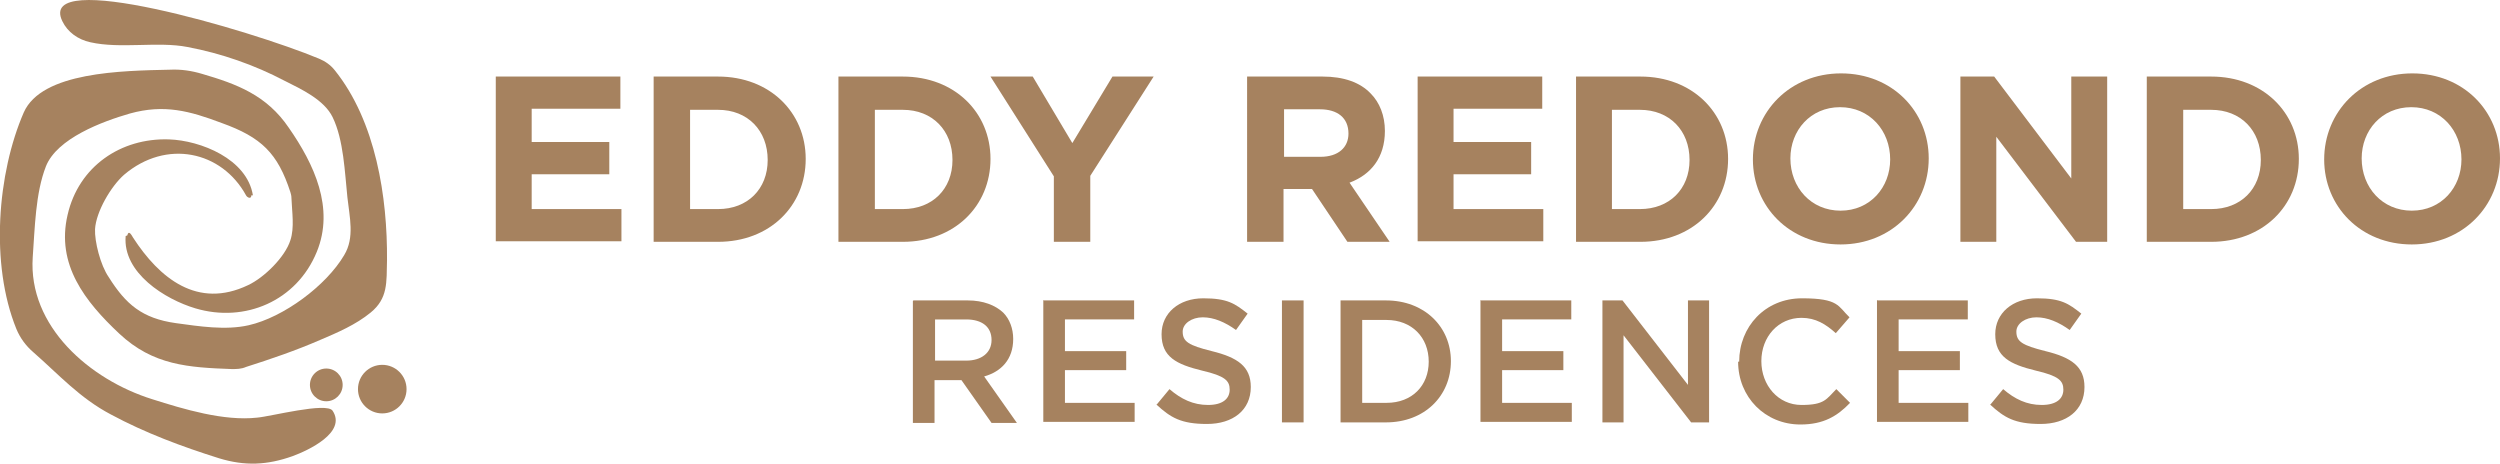
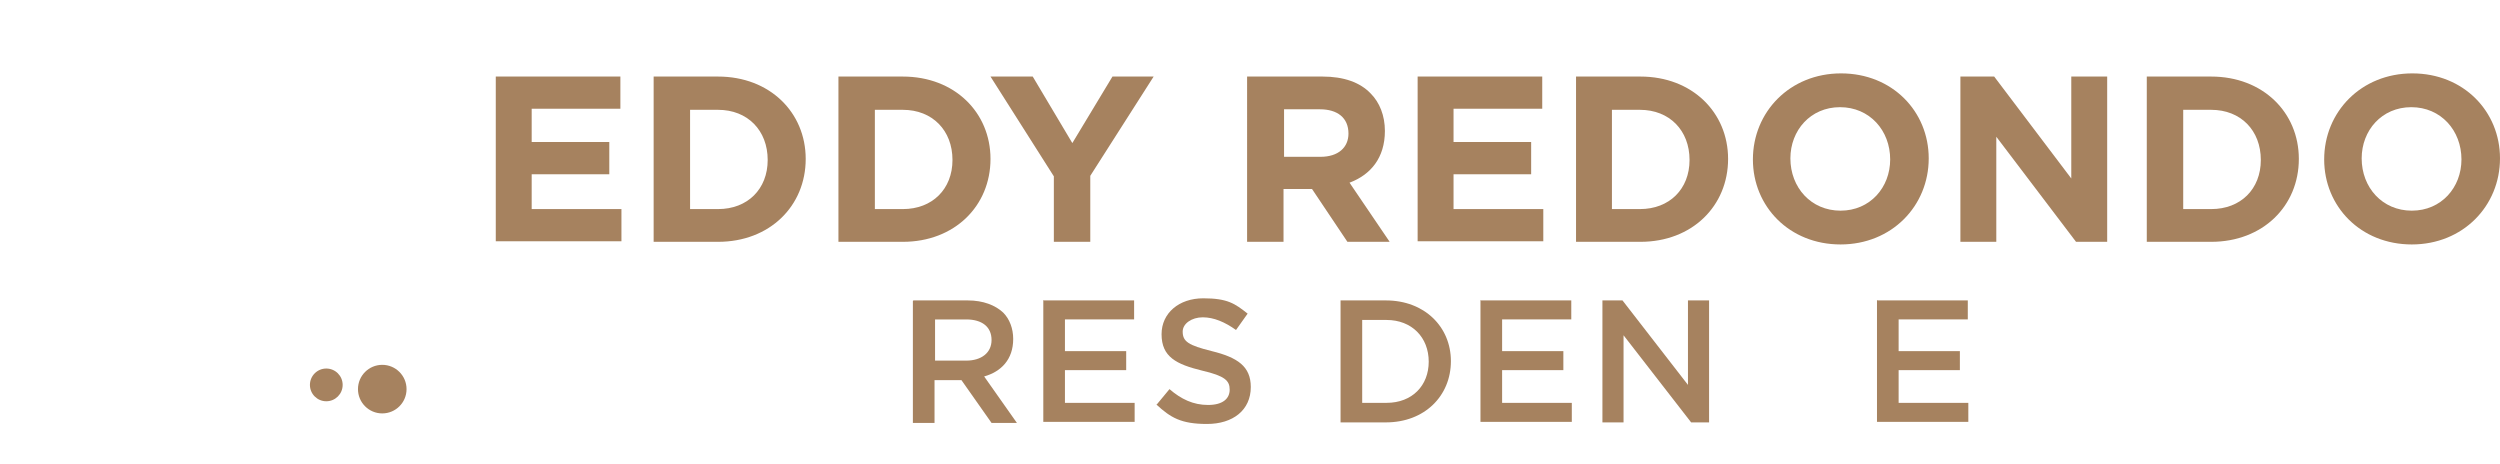
<svg xmlns="http://www.w3.org/2000/svg" id="Layer_1" version="1.1" viewBox="0 0 473.5 87.8">
  <defs>
    <style>
      .st0 {
        fill: #a6825f;
      }
    </style>
  </defs>
  <g>
    <circle class="st0" cx="61.8" cy="72.9" r="3.1" />
    <circle class="st0" cx="72.4" cy="73.7" r="4.6" />
-     <path class="st0" d="M23.8,44.7c-.6,7,7.5,12,13.2,13.7,9.4,2.8,19.2-1.4,23-10.7,3.4-8.3-.5-16.6-5.3-23.5-4.2-6.2-9.9-8.3-16.4-10.2-2-.6-4-.9-6.1-.8-9.1.2-24.3.4-27.7,8.1C-.5,32.8-1.9,50,3.1,62.3c.7,1.7,1.8,3.2,3.2,4.4,4.8,4.2,8.8,8.7,14.7,11.8,6.5,3.5,13.5,6.1,20.5,8.3,4.9,1.5,9.1,1.3,13.9-.4,3-1.1,10.3-4.5,7.6-8.6-1.1-1.7-11.8,1.1-14.3,1.3-6.3.7-13.9-1.6-19.9-3.5-11.8-3.7-23.5-13.8-22.6-26.9.4-5.4.5-12.1,2.5-17.2,2.1-5.3,10.7-8.5,15.9-10,6.5-1.8,11.3-.5,17.4,1.8,7.5,2.7,10.6,5.7,13,13.1.1.3.2.7.2,1.1.1,2.6.6,5.6-.2,8-1,3.2-5,7.1-8,8.5-9.6,4.6-16.8-1.3-21.8-9-.2-.3-.8-1.6-1.1-.4Z" />
-     <path class="st0" d="M47.9,37c-1.1-6.9-9.9-10.4-15.9-10.6-9.1-.3-17.1,5.1-19.2,14.3-2.2,9.4,3.3,16.4,9.8,22.5,6.4,6,13.1,6.4,21.3,6.7.9,0,1.8,0,2.7-.4,4.7-1.5,9.4-3.1,14-5.1,3.3-1.4,6.8-2.9,9.6-5.2,3.3-2.7,3-5.7,3.1-9.9.1-11.9-2.1-26.3-9.9-36-.8-1-1.8-1.7-3-2.2C47.4,5.7,6.9-6.2,11.8,4c1,2.1,3,3.5,5.3,4,5.7,1.3,12.8-.2,18.4.9,6.4,1.2,12.7,3.4,18.4,6.4,3.2,1.6,7.5,3.6,9.1,6.9,2.1,4.3,2.3,10.5,2.8,15.2.4,3.7,1.4,7.6-.6,10.9-3.4,5.8-11.5,11.8-18.1,13.3-4.4,1-9.4.2-13.8-.4-6.4-.9-9.5-3.6-12.7-8.7-1.6-2.3-2.7-6.8-2.6-9.1.2-3.3,3-8.1,5.5-10.3,8-6.8,18.5-4.5,23.1,3.9.2.4,1,.8,1,0h0Z" />
  </g>
  <g>
    <path class="st0" d="M173,56.9h10.3c2.9,0,5.2.9,6.7,2.3,1.2,1.2,1.9,3,1.9,5h0c0,3.9-2.3,6.2-5.5,7.1l6.2,8.8h-4.8l-5.7-8.1h-5.1v8.1h-4.1v-23.1h0ZM183,68.3c2.9,0,4.8-1.5,4.8-3.9h0c0-2.5-1.8-3.9-4.8-3.9h-5.9v7.8h5.9,0Z" />
    <path class="st0" d="M197.7,56.9h17.1v3.6h-13.1v6h11.6v3.6h-11.6v6.2h13.2v3.6h-17.3v-23.1h0Z" />
    <path class="st0" d="M219.1,76.6l2.4-2.9c2.2,1.9,4.5,3,7.3,3s4.1-1.2,4.1-2.9h0c0-1.7-.9-2.6-5.2-3.6-4.9-1.2-7.7-2.6-7.7-6.9h0c0-4,3.3-6.8,7.9-6.8s6,1,8.4,2.9l-2.2,3.1c-2.1-1.5-4.2-2.4-6.3-2.4s-3.8,1.2-3.8,2.7h0c0,1.9,1.1,2.6,5.5,3.7,4.9,1.2,7.4,2.9,7.4,6.8h0c0,4.4-3.4,7-8.3,7s-6.9-1.2-9.6-3.7h0Z" />
-     <path class="st0" d="M242.8,56.9h4.1v23.1h-4.1v-23.1Z" />
    <path class="st0" d="M253.9,56.9h8.6c7.3,0,12.3,5,12.3,11.5h0c0,6.6-5,11.6-12.3,11.6h-8.6v-23.1h0ZM258,60.6v15.7h4.6c4.9,0,8-3.3,8-7.8h0c0-4.6-3.2-7.9-8-7.9h-4.6Z" />
    <path class="st0" d="M280.5,56.9h17.1v3.6h-13.1v6h11.6v3.6h-11.6v6.2h13.2v3.6h-17.3v-23.1h0Z" />
    <path class="st0" d="M303.5,56.9h3.8l12.4,16v-16h4v23.1h-3.4l-12.8-16.5v16.5h-4v-23.1h0Z" />
-     <path class="st0" d="M329.4,68.5h0c0-6.6,4.9-12,11.9-12s6.8,1.5,9,3.6l-2.6,3c-1.9-1.7-3.8-2.9-6.5-2.9-4.4,0-7.6,3.6-7.6,8.2h0c0,4.6,3.2,8.3,7.6,8.3s4.7-1.1,6.6-3l2.6,2.6c-2.4,2.5-5,4.1-9.4,4.1-6.7,0-11.8-5.2-11.8-11.9h0Z" />
    <path class="st0" d="M355.6,56.9h17.1v3.6h-13.1v6h11.6v3.6h-11.6v6.2h13.2v3.6h-17.3v-23.1h0Z" />
-     <path class="st0" d="M377,76.6l2.4-2.9c2.2,1.9,4.5,3,7.3,3s4.1-1.2,4.1-2.9h0c0-1.7-.9-2.6-5.2-3.6-4.9-1.2-7.7-2.6-7.7-6.9h0c0-4,3.3-6.8,7.9-6.8s6,1,8.4,2.9l-2.2,3.1c-2.1-1.5-4.2-2.4-6.3-2.4s-3.8,1.2-3.8,2.7h0c0,1.9,1.1,2.6,5.5,3.7,4.9,1.2,7.4,2.9,7.4,6.8h0c0,4.4-3.4,7-8.3,7s-6.9-1.2-9.6-3.7h0Z" />
  </g>
  <g>
    <path class="st0" d="M93.9,14.5h23.6v6.1h-16.8v6.3h14.7v6.1h-14.7v6.6h17v6.1h-23.8V14.5h0Z" />
    <path class="st0" d="M123.8,14.5h12.2c9.8,0,16.6,6.8,16.6,15.6h0c0,8.9-6.8,15.7-16.6,15.7h-12.2s0-31.3,0-31.3ZM130.7,20.7v18.9h5.3c5.6,0,9.4-3.8,9.4-9.3h0c0-5.6-3.8-9.5-9.4-9.5h-5.3Z" />
    <path class="st0" d="M158.8,14.5h12.2c9.8,0,16.6,6.8,16.6,15.6h0c0,8.9-6.8,15.7-16.6,15.7h-12.2V14.5ZM165.7,20.7v18.9h5.3c5.6,0,9.4-3.8,9.4-9.3h0c0-5.6-3.8-9.5-9.4-9.5h-5.3Z" />
    <path class="st0" d="M199.6,33.4l-12-18.9h8l7.5,12.6,7.6-12.6h7.8l-12,18.8v12.5h-6.9v-12.3h0Z" />
    <path class="st0" d="M236.2,14.5h14.3c4,0,7.1,1.1,9.1,3.2,1.7,1.7,2.7,4.2,2.7,7.1h0c0,5.1-2.7,8.3-6.7,9.8l7.6,11.2h-8l-6.7-10h-5.4v10h-6.9V14.5h0ZM250.1,29.7c3.4,0,5.3-1.8,5.3-4.4h0c0-3-2.1-4.6-5.4-4.6h-6.8v9h7Z" />
    <path class="st0" d="M268.5,14.5h23.6v6.1h-16.8v6.3h14.7v6.1h-14.7v6.6h17v6.1h-23.8V14.5h0Z" />
    <path class="st0" d="M298.5,14.5h12.2c9.8,0,16.6,6.8,16.6,15.6h0c0,8.9-6.8,15.7-16.6,15.7h-12.2V14.5ZM305.3,20.7v18.9h5.3c5.6,0,9.4-3.8,9.4-9.3h0c0-5.6-3.8-9.5-9.4-9.5h-5.3Z" />
    <path class="st0" d="M332,30.2h0c0-9,7-16.3,16.7-16.3s16.6,7.2,16.6,16.1h0c0,9-7,16.3-16.7,16.3s-16.6-7.2-16.6-16.1ZM358,30.2h0c0-5.5-3.9-9.9-9.5-9.9s-9.4,4.4-9.4,9.7h0c0,5.5,3.9,9.9,9.5,9.9s9.4-4.4,9.4-9.7Z" />
    <path class="st0" d="M371.4,14.5h6.3l14.6,19.3V14.5h6.8v31.3h-5.9l-15.1-19.9v19.9h-6.8V14.5h0Z" />
    <path class="st0" d="M406.6,14.5h12.2c9.8,0,16.6,6.8,16.6,15.6h0c0,8.9-6.8,15.7-16.6,15.7h-12.2V14.5ZM413.5,20.7v18.9h5.3c5.6,0,9.4-3.8,9.4-9.3h0c0-5.6-3.8-9.5-9.4-9.5h-5.3Z" />
    <path class="st0" d="M440.2,30.2h0c0-9,7-16.3,16.7-16.3s16.6,7.2,16.6,16.1h0c0,9-7,16.3-16.7,16.3s-16.6-7.2-16.6-16.1ZM466.2,30.2h0c0-5.5-3.9-9.9-9.5-9.9s-9.4,4.4-9.4,9.7h0c0,5.5,3.9,9.9,9.5,9.9s9.4-4.4,9.4-9.7Z" />
  </g>
</svg>